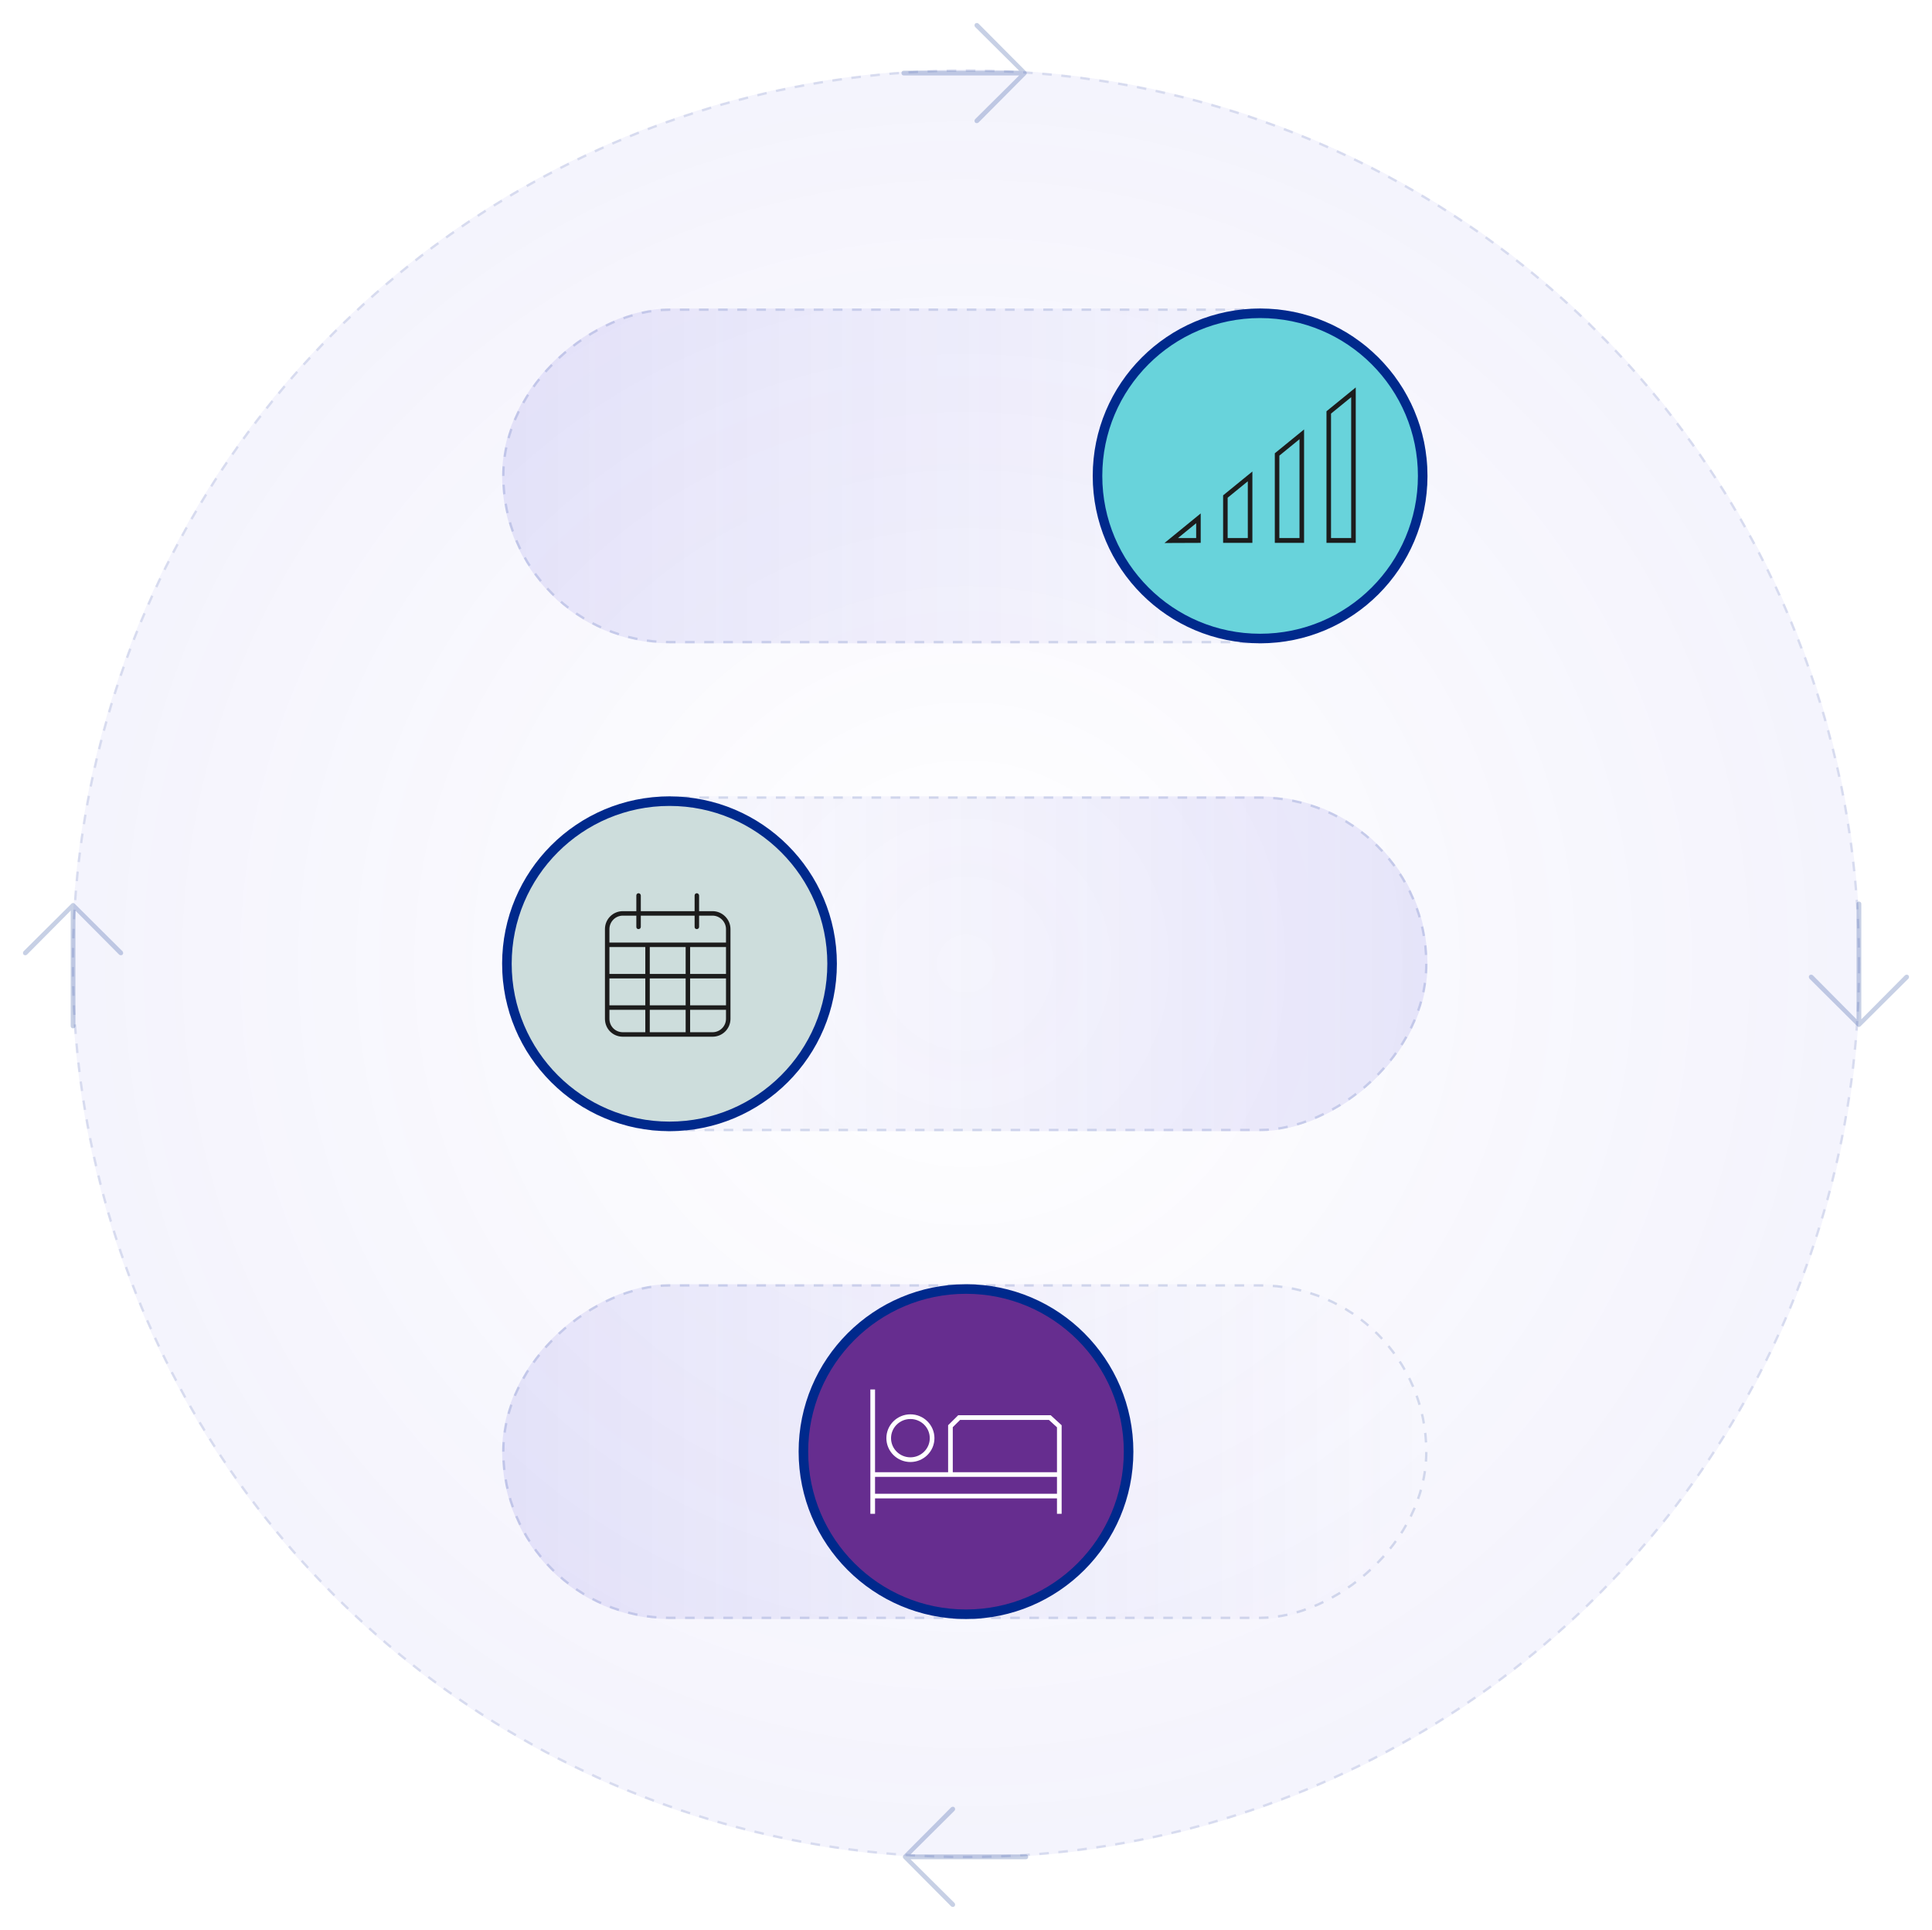
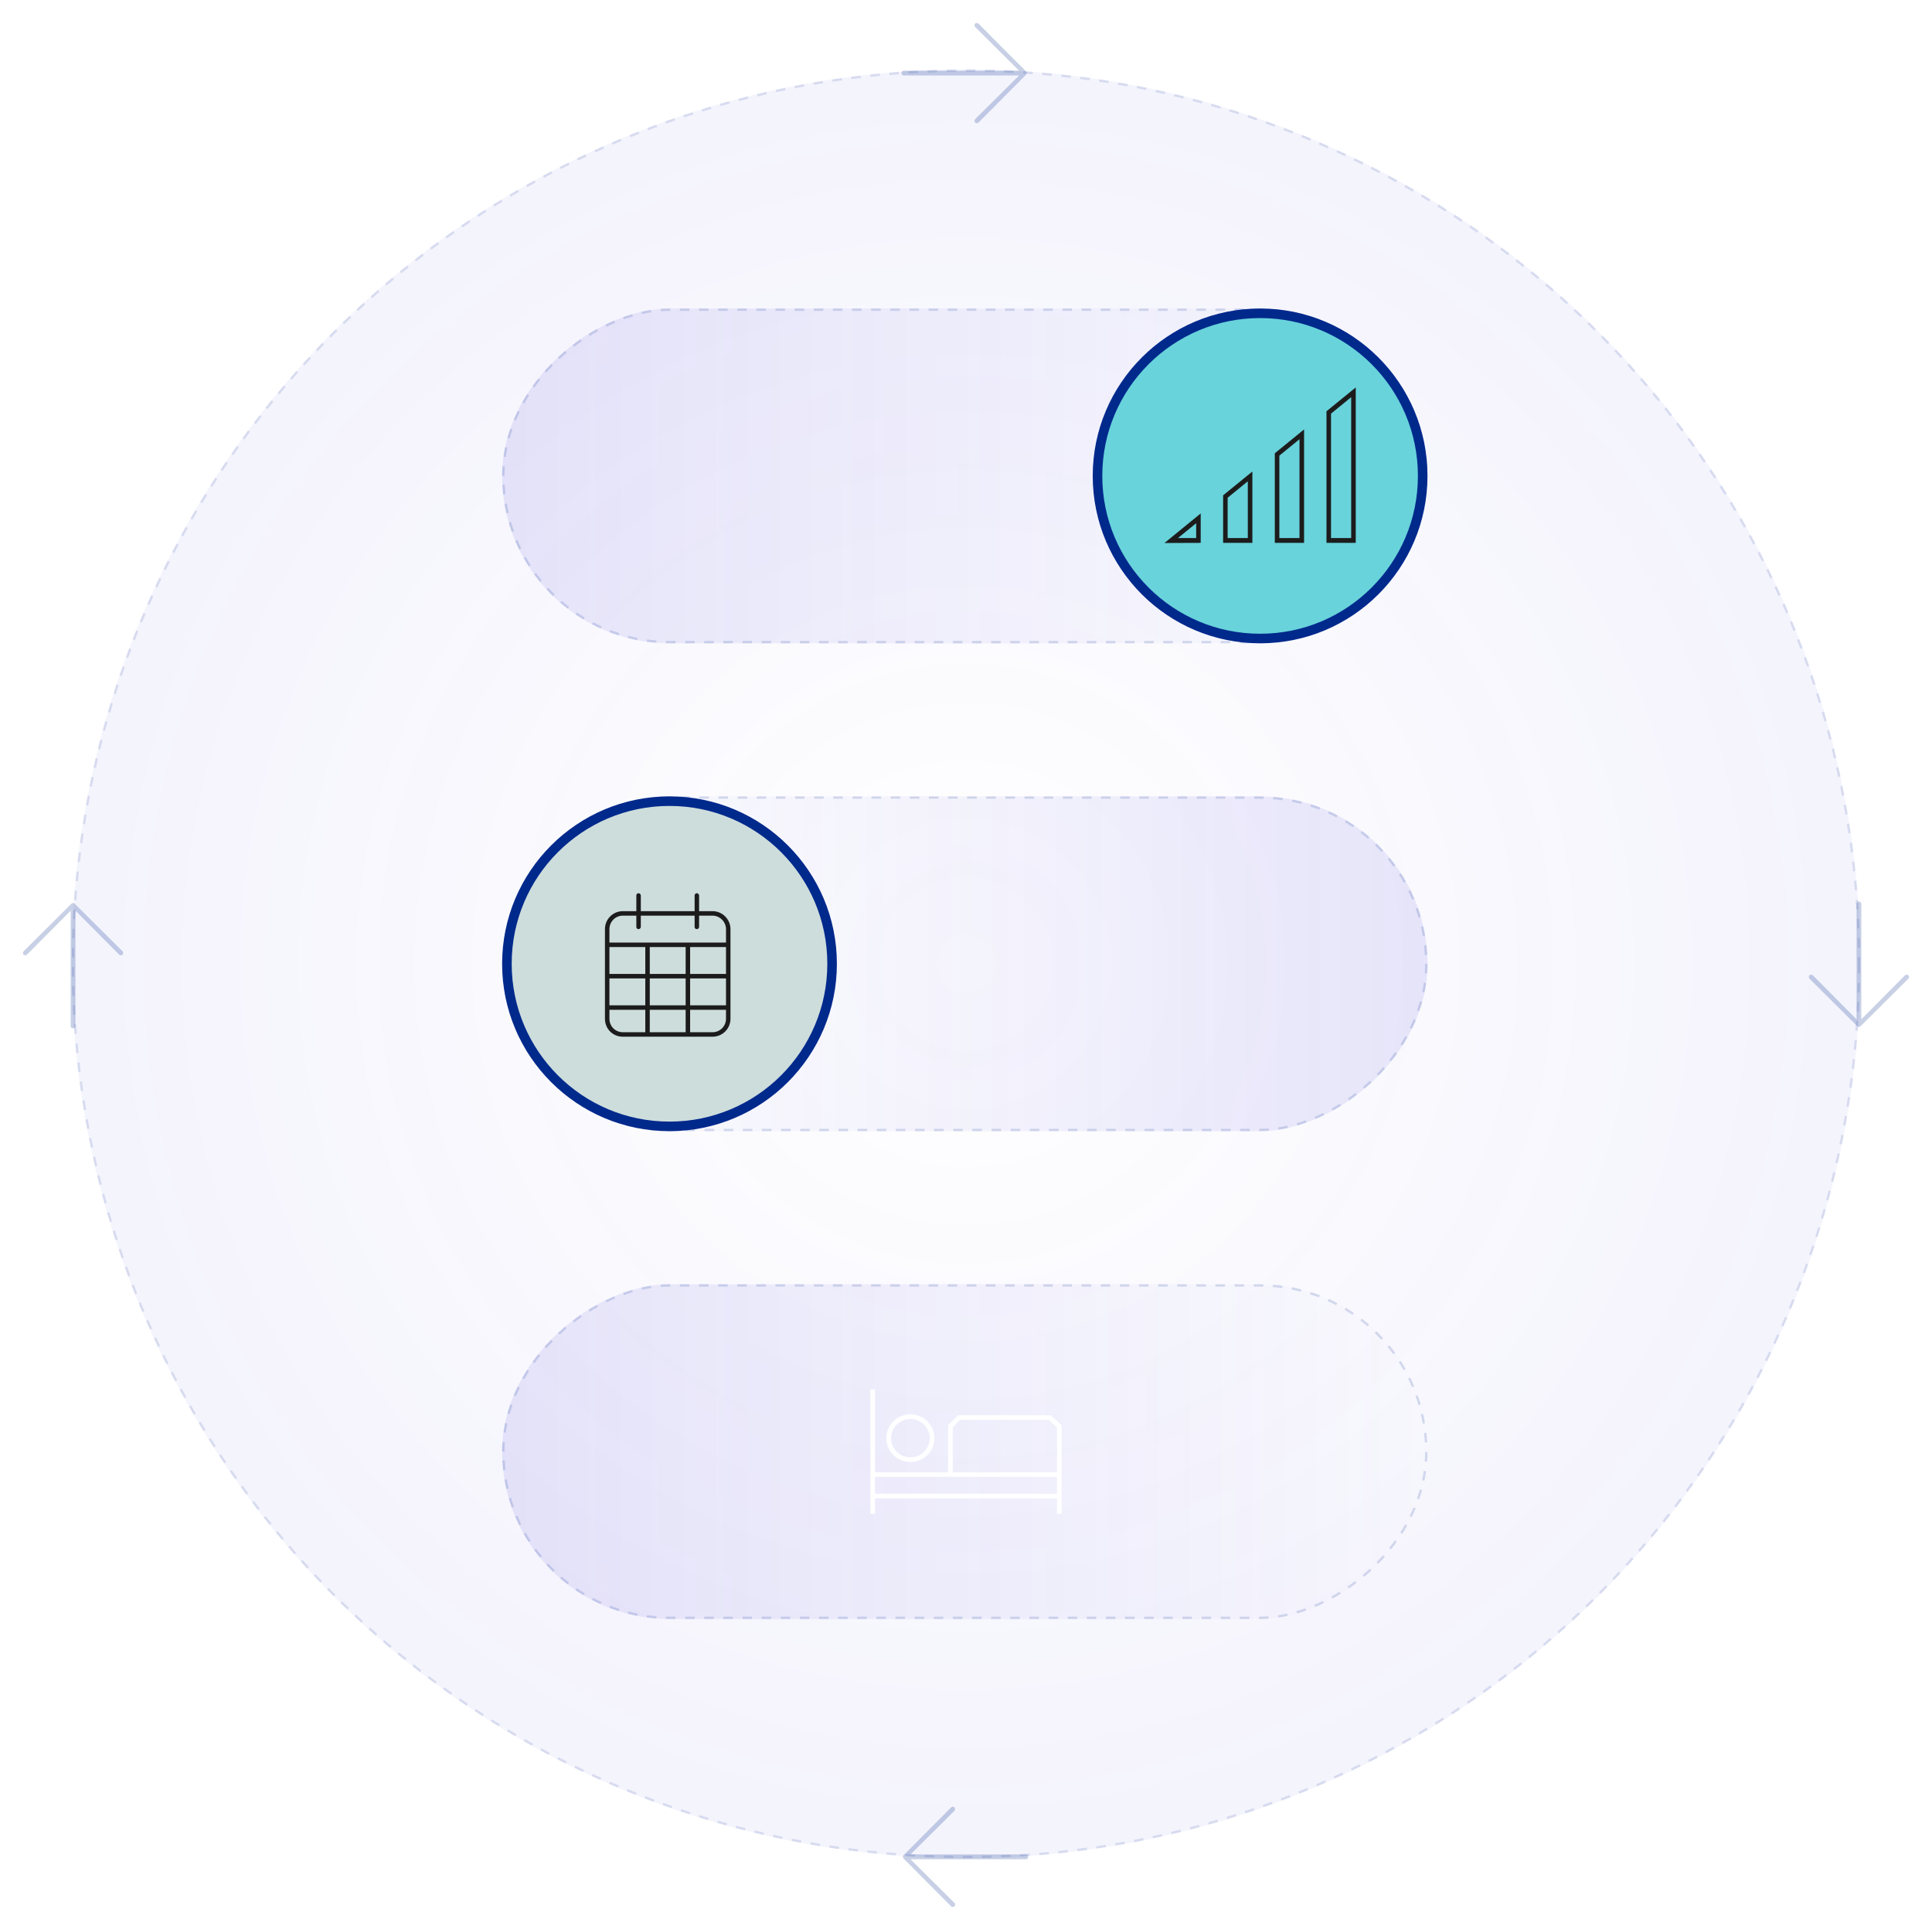
<svg xmlns="http://www.w3.org/2000/svg" width="808" height="807" viewBox="0 0 808 807" fill="none">
  <circle cx="404" cy="403" r="374" fill="url(#paint0_radial_923_11571)" />
  <circle cx="404" cy="403" r="373.5" stroke="#00298C" stroke-opacity="0.12" stroke-dasharray="4 4" />
  <rect x="597" y="333" width="140" height="387" rx="70" transform="rotate(90 597 333)" fill="url(#paint1_linear_923_11571)" />
  <rect x="596.5" y="333.5" width="139" height="386" rx="69.5" transform="rotate(90 596.5 333.5)" stroke="#00298C" stroke-opacity="0.15" stroke-dasharray="4 4" />
  <rect x="210" y="269" width="140" height="387" rx="70" transform="rotate(-90 210 269)" fill="url(#paint2_linear_923_11571)" />
  <rect x="210.5" y="268.5" width="139" height="386" rx="69.5" transform="rotate(-90 210.5 268.5)" stroke="#00298C" stroke-opacity="0.15" stroke-dasharray="4 4" />
  <rect x="210" y="677" width="140" height="387" rx="70" transform="rotate(-90 210 677)" fill="url(#paint3_linear_923_11571)" />
  <rect x="210.5" y="676.5" width="139" height="386" rx="69.5" transform="rotate(-90 210.5 676.5)" stroke="#00298C" stroke-opacity="0.15" stroke-dasharray="4 4" />
  <g filter="url(#filter0_d_923_11571)">
    <circle cx="527" cy="199" r="68" fill="#68D3DB" stroke="#00298C" stroke-width="4" />
  </g>
  <g clip-path="url(#clip0_923_11571)">
    <path d="M487 227.06L502.16 214.69V227L487 227.06ZM500.26 218.78L492.63 225H500.26V218.78Z" fill="#1C1C1C" />
    <path d="M523.77 227H511.53V207.13L523.77 197.16V226.99V227ZM513.43 225H521.86V201.25L513.43 208.12V225Z" fill="#1C1C1C" />
    <path d="M545.39 227H533.15V189.54L545.39 179.57V227ZM535.05 225H543.48V183.65L535.05 190.52V225Z" fill="#1C1C1C" />
    <path d="M567 227H554.76V171.97L567 162V227ZM556.66 225H565.09V166.08L556.66 172.95V225Z" fill="#1C1C1C" />
  </g>
  <g filter="url(#filter1_d_923_11571)">
-     <circle cx="404" cy="607" r="68" fill="#662D8F" stroke="#00298C" stroke-width="4" />
-   </g>
+     </g>
  <g filter="url(#filter2_d_923_11571)">
    <circle cx="280" cy="403" r="68" fill="#CDDDDC" stroke="#00298C" stroke-width="4" />
  </g>
  <path d="M268 381H290.5V374.438C290.5 373.969 290.852 373.5 291.438 373.5C291.906 373.5 292.375 373.969 292.375 374.438V381H298C302.102 381 305.5 384.398 305.5 388.5V426C305.5 430.219 302.102 433.5 298 433.5H260.5C256.281 433.5 253 430.219 253 426V388.5C253 384.398 256.281 381 260.5 381H266.125V374.438C266.125 373.969 266.477 373.5 267.062 373.5C267.531 373.5 268 373.969 268 374.438V381ZM303.625 407.25V396H288.625V407.25H303.625ZM286.75 396H271.75V407.25H286.75V396ZM269.875 396H254.875V407.25H269.875V396ZM254.875 409.125V420.375H269.875V409.125H254.875ZM254.875 422.25V426C254.875 429.164 257.336 431.625 260.5 431.625H269.875V422.25H254.875ZM271.75 431.625H286.75V422.25H271.75V431.625ZM288.625 431.625H298C301.047 431.625 303.625 429.164 303.625 426V422.25H288.625V431.625ZM303.625 420.375V409.125H288.625V420.375H303.625ZM260.5 382.875C257.336 382.875 254.875 385.453 254.875 388.5V394.125H303.625V388.5C303.625 385.453 301.047 382.875 298 382.875H292.375V387.562C292.375 388.148 291.906 388.5 291.438 388.5C290.852 388.5 290.5 388.148 290.5 387.562V382.875H268V387.562C268 388.148 267.531 388.5 267.062 388.5C266.477 388.5 266.125 388.148 266.125 387.562V382.875H260.5ZM286.75 409.125H271.75V420.375H286.75V409.125Z" fill="#1C1C1C" />
  <path opacity="0.22" d="M409.227 9.875L429.148 29.914C429.5 30.266 429.5 30.852 429.148 31.203L409.227 51.242C408.758 51.594 408.172 51.594 407.82 51.242C407.469 50.891 407.469 50.188 407.82 49.836L426.219 31.555H377.938C377.352 31.555 377 31.086 377 30.5C377 30.031 377.352 29.562 377.938 29.562H426.219L407.82 11.281C407.469 10.93 407.469 10.227 407.82 9.875C408.172 9.523 408.875 9.523 409.227 9.875Z" fill="#00298C" />
  <path opacity="0.22" d="M397.773 797.125L377.852 777.086C377.5 776.734 377.5 776.148 377.852 775.797L397.773 755.758C398.242 755.406 398.828 755.406 399.18 755.758C399.531 756.109 399.531 756.812 399.18 757.164L380.781 775.445L429.063 775.445C429.648 775.445 430 775.914 430 776.5C430 776.969 429.648 777.437 429.063 777.437L380.781 777.437L399.18 795.719C399.531 796.07 399.531 796.773 399.18 797.125C398.828 797.477 398.125 797.477 397.773 797.125Z" fill="#00298C" />
  <path opacity="0.22" d="M798.125 409.227L778.086 429.148C777.734 429.5 777.148 429.5 776.797 429.148L756.758 409.227C756.406 408.758 756.406 408.172 756.758 407.82C757.109 407.469 757.812 407.469 758.164 407.82L776.445 426.219L776.445 377.937C776.445 377.352 776.914 377 777.5 377C777.969 377 778.437 377.352 778.437 377.937L778.437 426.219L796.719 407.82C797.07 407.469 797.773 407.469 798.125 407.82C798.477 408.172 798.477 408.875 798.125 409.227Z" fill="#00298C" />
  <path opacity="0.22" d="M9.875 397.773L29.914 377.852C30.266 377.5 30.852 377.5 31.203 377.852L51.242 397.773C51.594 398.242 51.594 398.828 51.242 399.18C50.891 399.531 50.188 399.531 49.836 399.18L31.555 380.781L31.555 429.063C31.555 429.648 31.086 430 30.5 430C30.031 430 29.562 429.648 29.562 429.063L29.562 380.781L11.281 399.18C10.93 399.531 10.227 399.531 9.875 399.18C9.523 398.828 9.523 398.125 9.875 397.773Z" fill="#00298C" />
  <g clip-path="url(#clip1_923_11571)">
    <path d="M439.43 591.78H400.74L396.52 595.96V615.6H365.96V581H364V633H365.96V626.56H442.05V633H444V595.97L439.43 591.78ZM398.47 596.78L401.54 593.73H438.67L442.05 596.83V615.6H398.47V596.78ZM365.96 624.61V617.56H442.05V624.61H365.96Z" fill="white" />
    <path d="M380.75 611.34C375.21 611.34 370.7 606.87 370.7 601.37C370.7 595.87 375.21 591.4 380.75 591.4C386.29 591.4 390.8 595.87 390.8 601.37C390.8 606.87 386.29 611.34 380.75 611.34ZM380.75 593.36C376.28 593.36 372.65 596.95 372.65 601.37C372.65 605.79 376.28 609.38 380.75 609.38C385.22 609.38 388.85 605.79 388.85 601.37C388.85 596.95 385.22 593.36 380.75 593.36Z" fill="white" />
  </g>
  <defs>
    <filter id="filter0_d_923_11571" x="437" y="109" width="180" height="180" filterUnits="userSpaceOnUse" color-interpolation-filters="sRGB">
      <feFlood flood-opacity="0" result="BackgroundImageFix" />
      <feColorMatrix in="SourceAlpha" type="matrix" values="0 0 0 0 0 0 0 0 0 0 0 0 0 0 0 0 0 0 127 0" result="hardAlpha" />
      <feOffset />
      <feGaussianBlur stdDeviation="10" />
      <feComposite in2="hardAlpha" operator="out" />
      <feColorMatrix type="matrix" values="0 0 0 0 0 0 0 0 0 0.161 0 0 0 0 0.549 0 0 0 0.2 0" />
      <feBlend mode="normal" in2="BackgroundImageFix" result="effect1_dropShadow_923_11571" />
      <feBlend mode="normal" in="SourceGraphic" in2="effect1_dropShadow_923_11571" result="shape" />
    </filter>
    <filter id="filter1_d_923_11571" x="314" y="517" width="180" height="180" filterUnits="userSpaceOnUse" color-interpolation-filters="sRGB">
      <feFlood flood-opacity="0" result="BackgroundImageFix" />
      <feColorMatrix in="SourceAlpha" type="matrix" values="0 0 0 0 0 0 0 0 0 0 0 0 0 0 0 0 0 0 127 0" result="hardAlpha" />
      <feOffset />
      <feGaussianBlur stdDeviation="10" />
      <feComposite in2="hardAlpha" operator="out" />
      <feColorMatrix type="matrix" values="0 0 0 0 0 0 0 0 0 0.161 0 0 0 0 0.549 0 0 0 0.2 0" />
      <feBlend mode="normal" in2="BackgroundImageFix" result="effect1_dropShadow_923_11571" />
      <feBlend mode="normal" in="SourceGraphic" in2="effect1_dropShadow_923_11571" result="shape" />
    </filter>
    <filter id="filter2_d_923_11571" x="190" y="313" width="180" height="180" filterUnits="userSpaceOnUse" color-interpolation-filters="sRGB">
      <feFlood flood-opacity="0" result="BackgroundImageFix" />
      <feColorMatrix in="SourceAlpha" type="matrix" values="0 0 0 0 0 0 0 0 0 0 0 0 0 0 0 0 0 0 127 0" result="hardAlpha" />
      <feOffset />
      <feGaussianBlur stdDeviation="10" />
      <feComposite in2="hardAlpha" operator="out" />
      <feColorMatrix type="matrix" values="0 0 0 0 0 0 0 0 0 0.161 0 0 0 0 0.549 0 0 0 0.2 0" />
      <feBlend mode="normal" in2="BackgroundImageFix" result="effect1_dropShadow_923_11571" />
      <feBlend mode="normal" in="SourceGraphic" in2="effect1_dropShadow_923_11571" result="shape" />
    </filter>
    <radialGradient id="paint0_radial_923_11571" cx="0" cy="0" r="1" gradientUnits="userSpaceOnUse" gradientTransform="translate(404 403) rotate(90) scale(374)">
      <stop stop-color="#4A3FD7" stop-opacity="0" />
      <stop offset="1" stop-color="#4A3FD7" stop-opacity="0.06" />
    </radialGradient>
    <linearGradient id="paint1_linear_923_11571" x1="667" y1="315.207" x2="667" y2="720" gradientUnits="userSpaceOnUse">
      <stop stop-color="#4A3FD7" stop-opacity="0.12" />
      <stop offset="1" stop-color="#4A3FD7" stop-opacity="0" />
    </linearGradient>
    <linearGradient id="paint2_linear_923_11571" x1="280" y1="251.207" x2="280" y2="656" gradientUnits="userSpaceOnUse">
      <stop stop-color="#4A3FD7" stop-opacity="0.12" />
      <stop offset="1" stop-color="#4A3FD7" stop-opacity="0" />
    </linearGradient>
    <linearGradient id="paint3_linear_923_11571" x1="280" y1="659.207" x2="280" y2="1064" gradientUnits="userSpaceOnUse">
      <stop stop-color="#4A3FD7" stop-opacity="0.12" />
      <stop offset="1" stop-color="#4A3FD7" stop-opacity="0" />
    </linearGradient>
    <clipPath id="clip0_923_11571">
      <rect width="80" height="65.06" fill="white" transform="translate(487 162)" />
    </clipPath>
    <clipPath id="clip1_923_11571">
      <rect width="80" height="52" fill="white" transform="translate(364 581)" />
    </clipPath>
  </defs>
</svg>